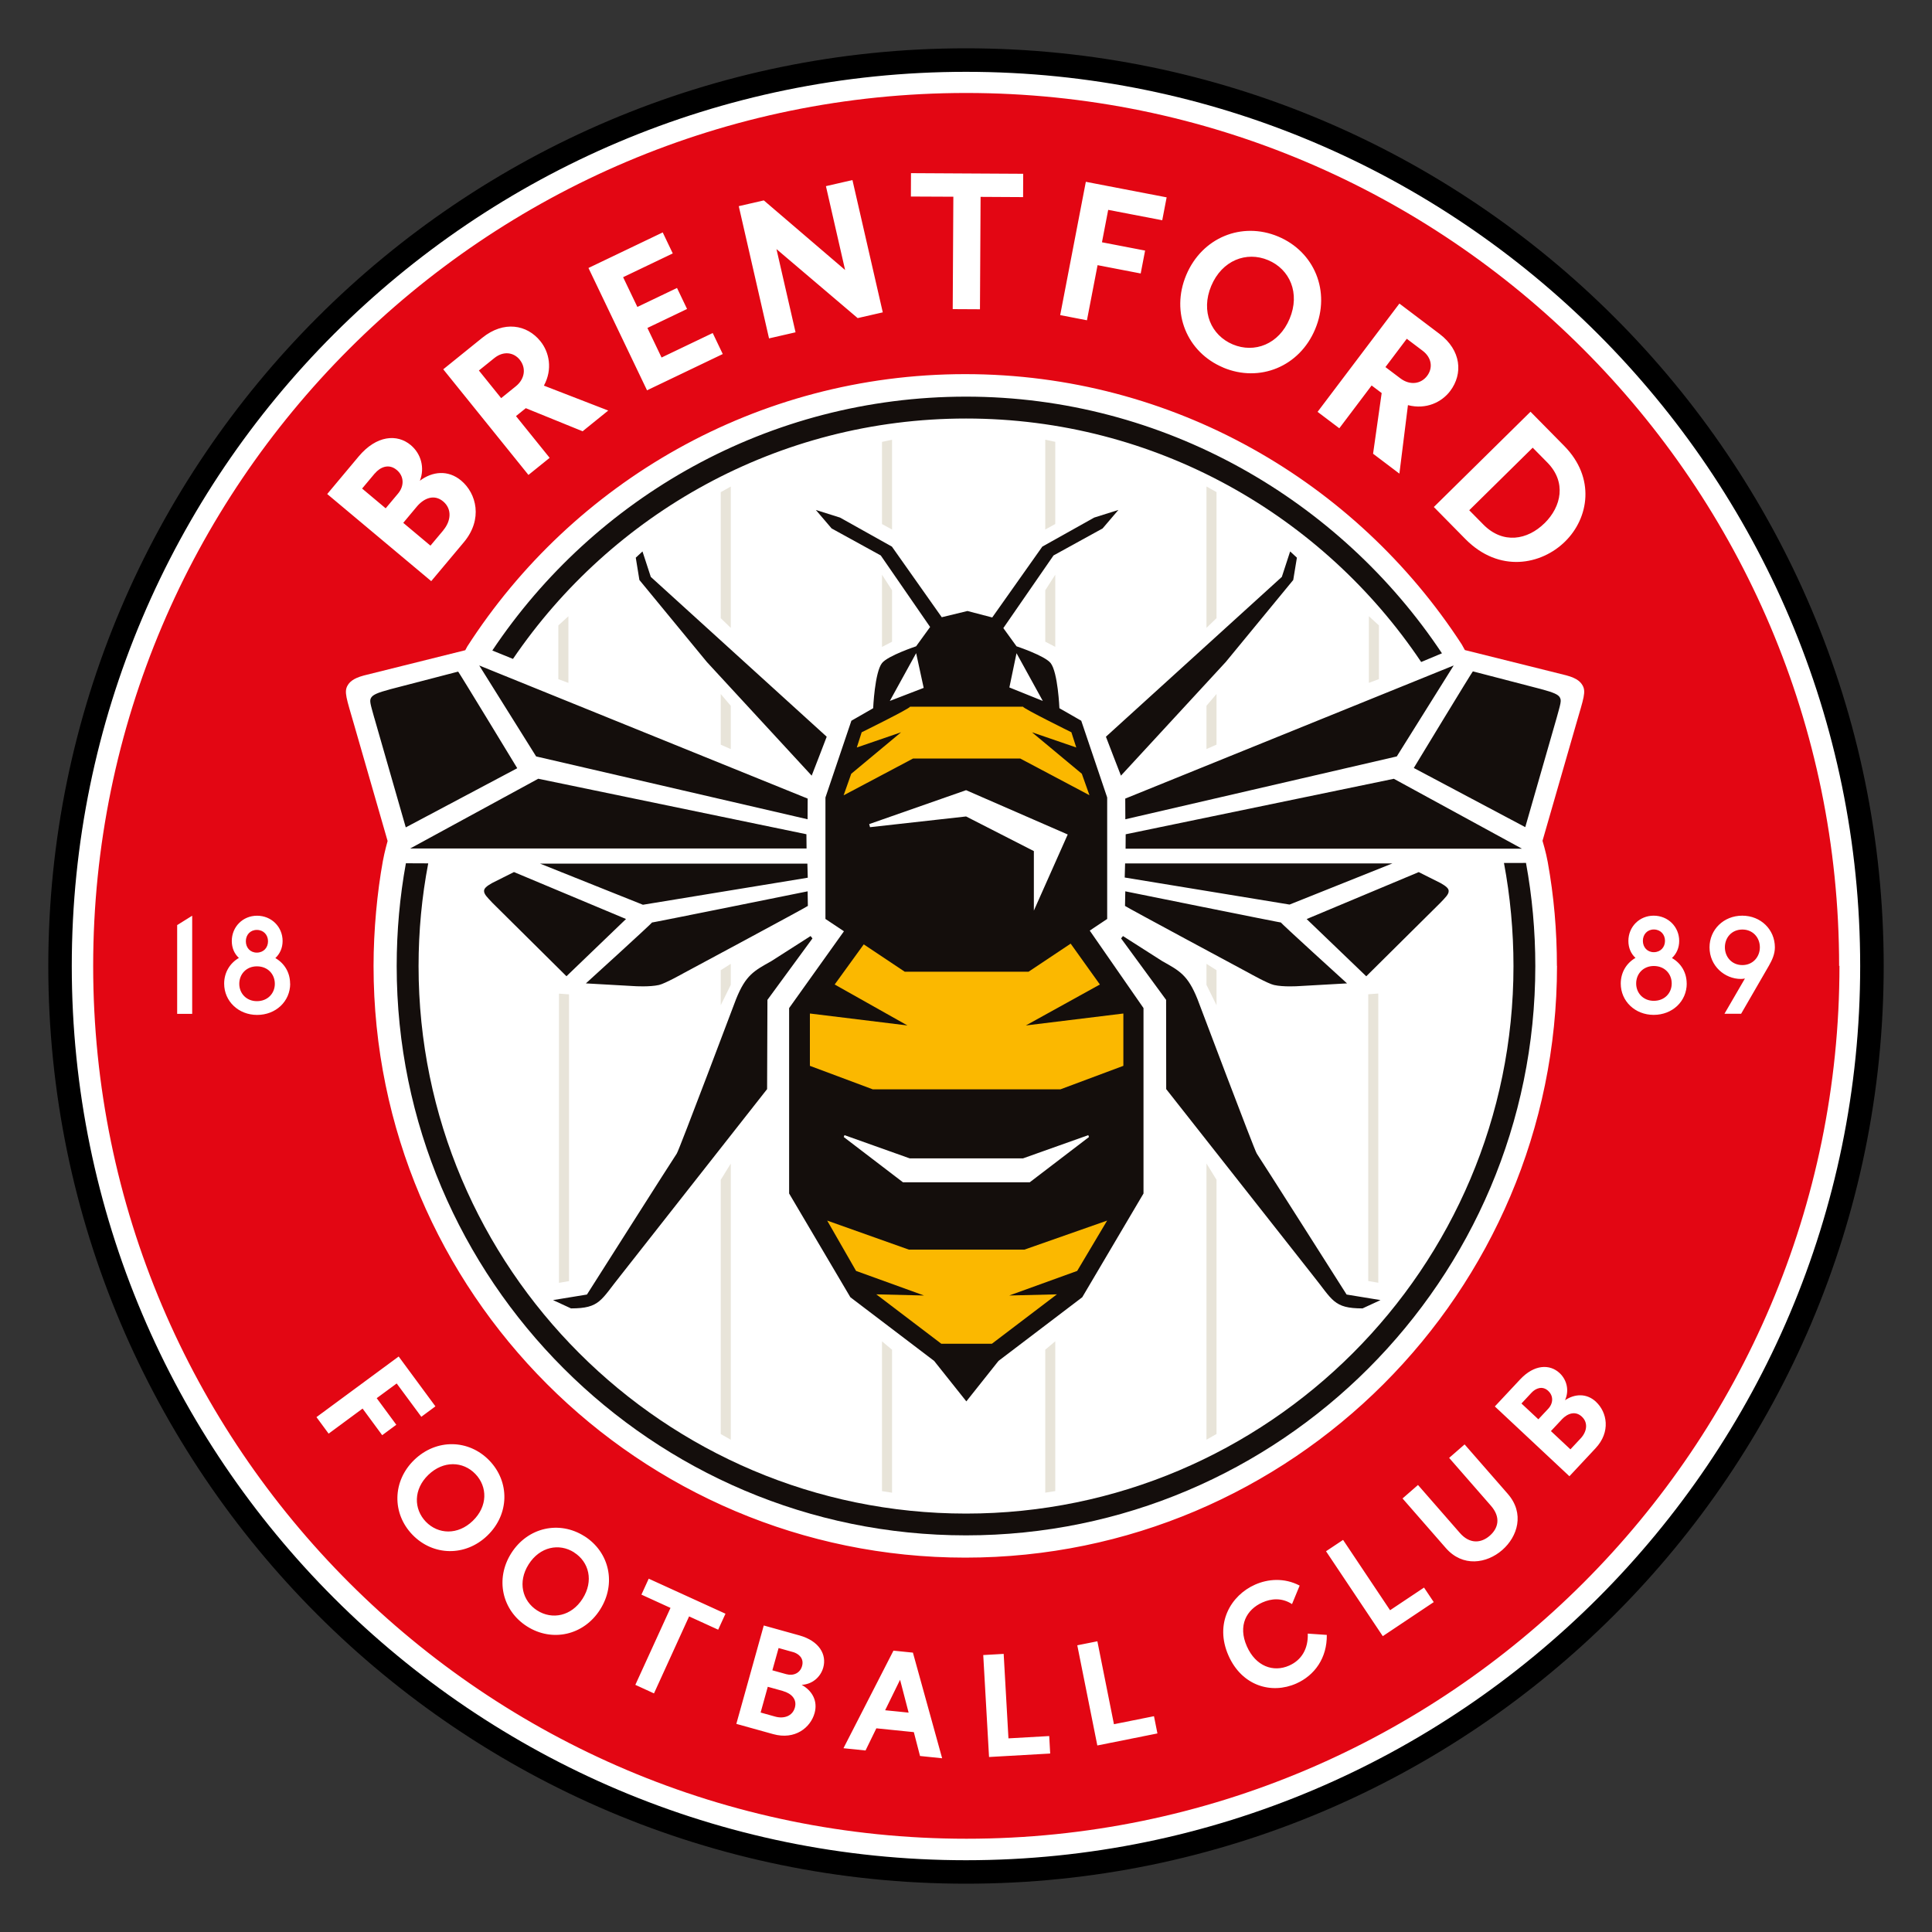
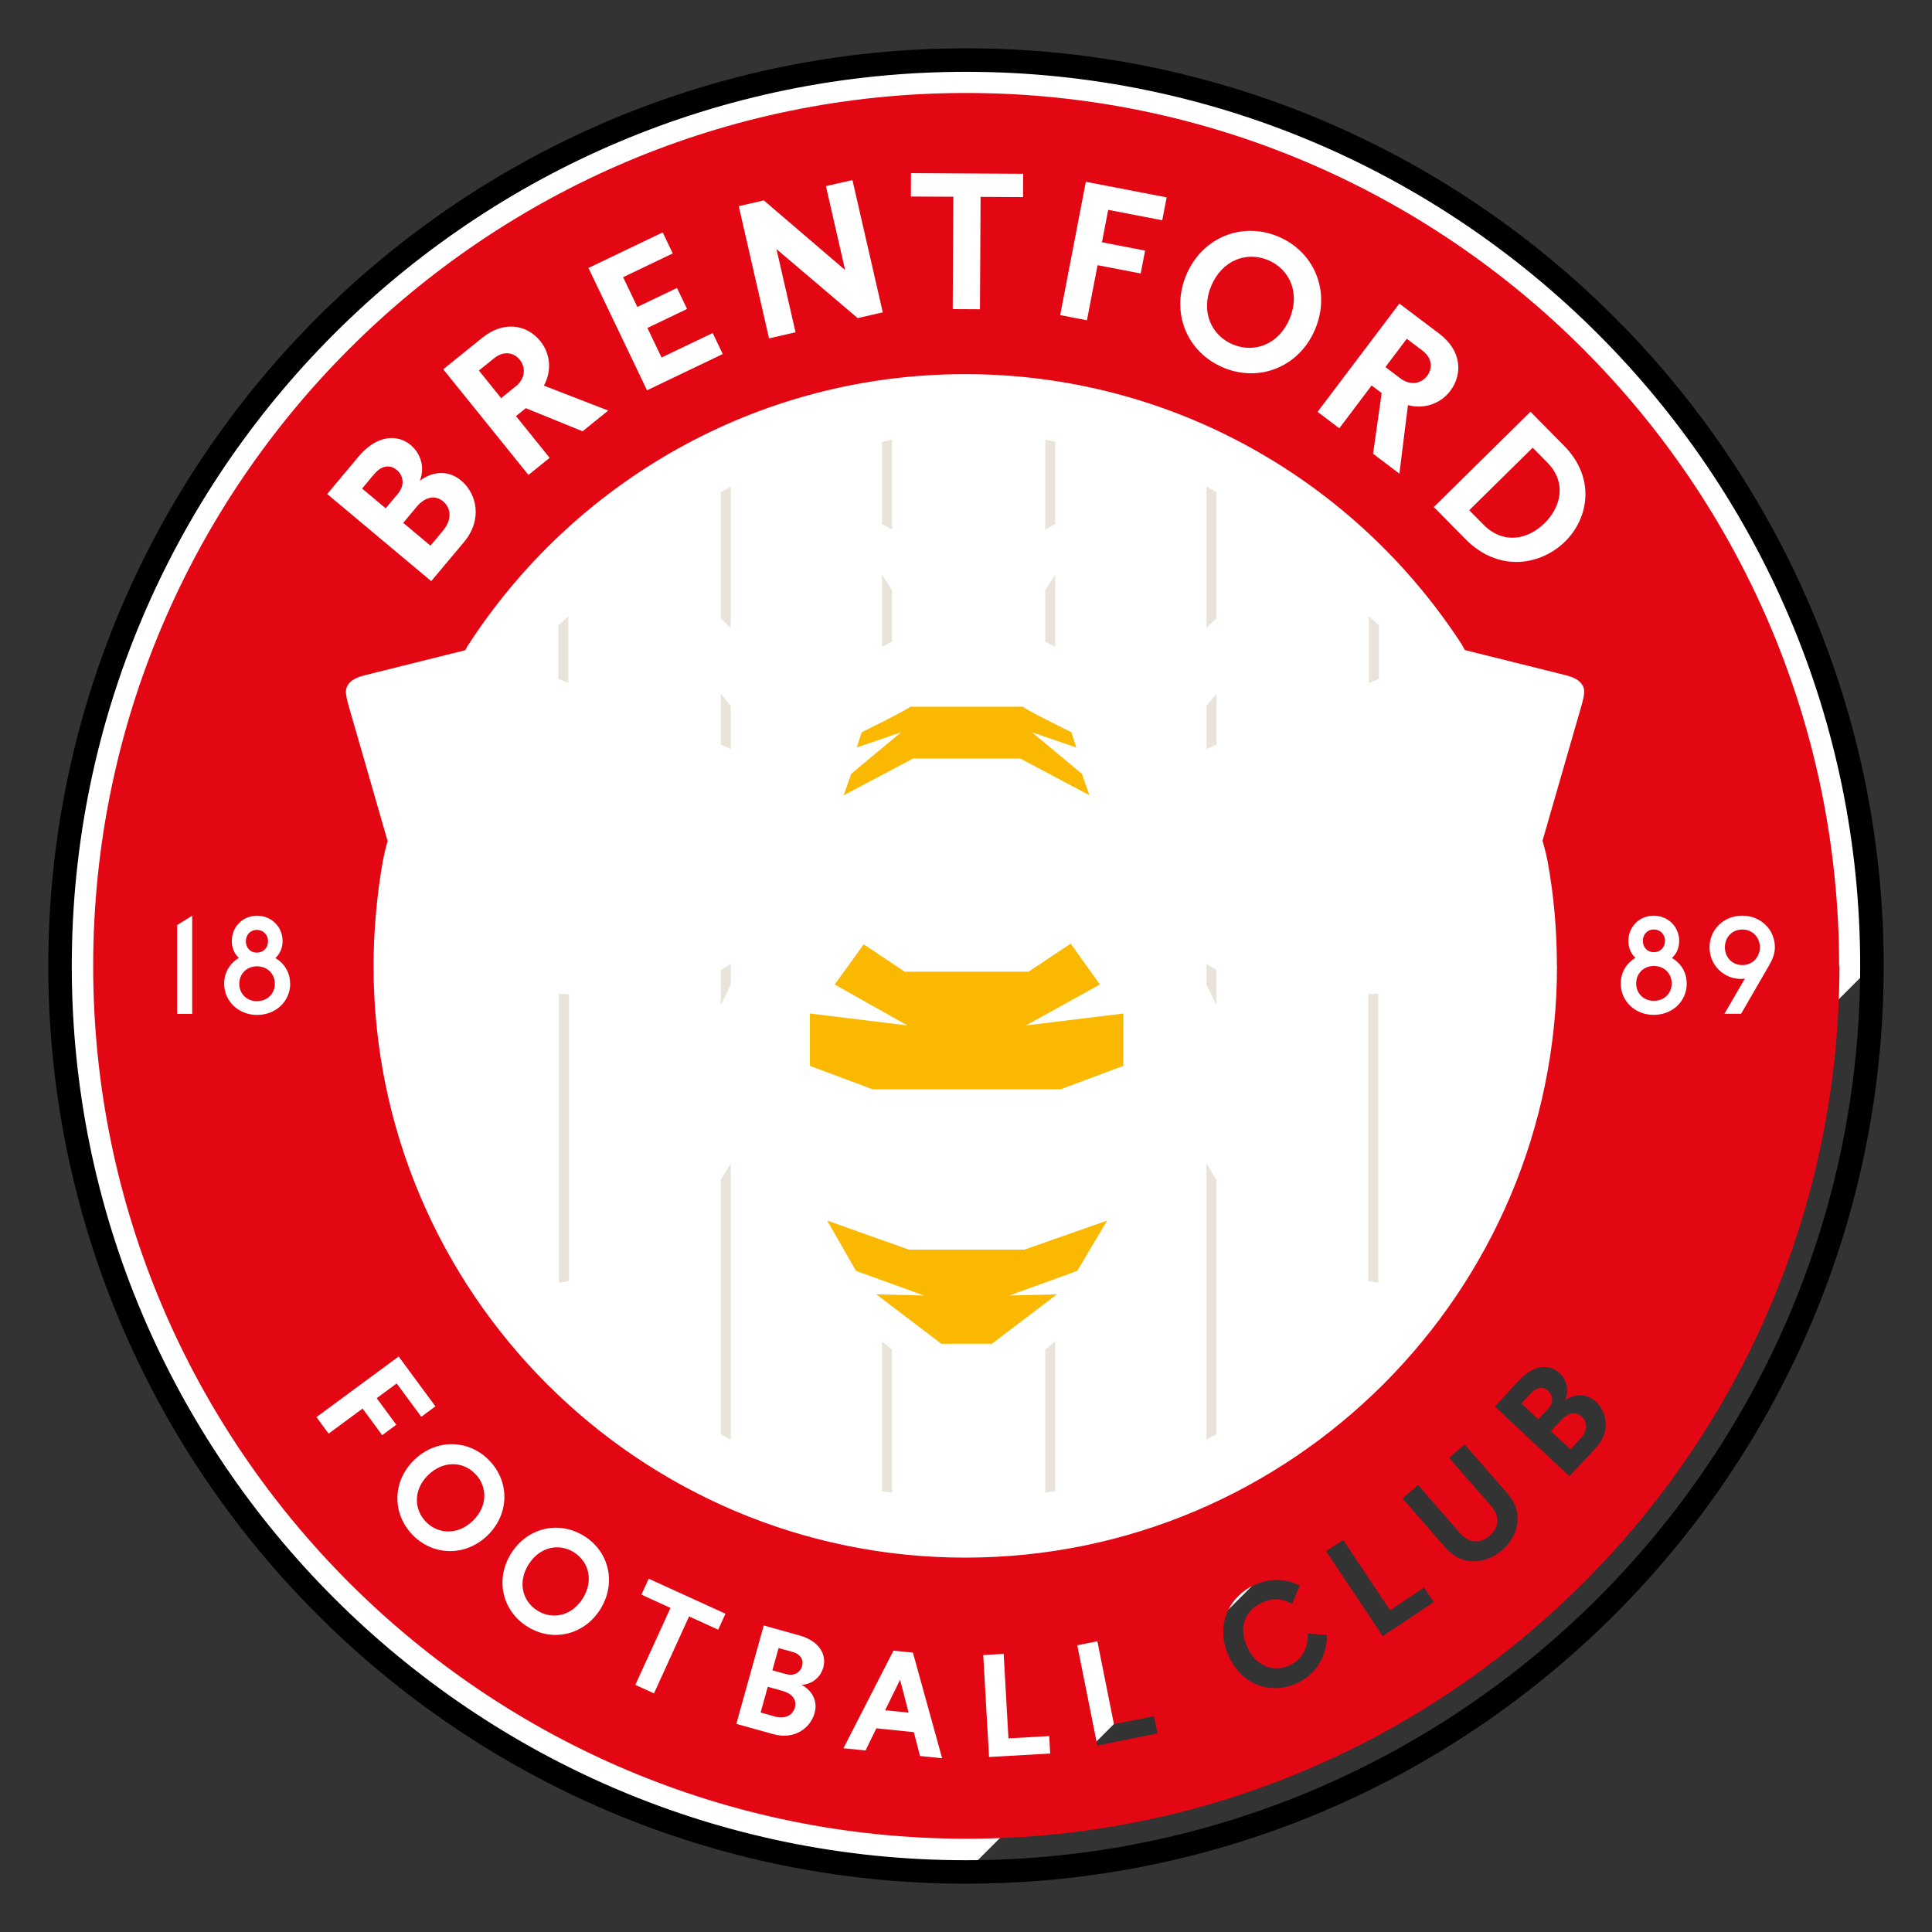
<svg xmlns="http://www.w3.org/2000/svg" id="Estrellas" viewBox="0 0 40 40">
  <rect x="0" y="0" width="40" height="40" fill="#333333" stroke="none" />
  <defs>
    <style>
      .cls-1 {
        fill: none;
      }

      .cls-2 {
        fill: #fff;
      }

      .cls-3 {
        fill: #e8e4d9;
      }

      .cls-4 {
        fill: #fbb800;
      }

      .cls-5 {
        fill: #e30613;
      }

      .cls-6 {
        fill: #140e0c;
      }
    </style>
  </defs>
  <g>
    <g>
-       <path id="big-circle" class="cls-2" d="M38.757,20.001C38.757,9.657,30.342,1.243,20,1.243S1.243,9.657,1.243,20.001c0,10.342,8.414,18.756,18.757,18.756s18.757-8.414,18.757-18.756" />
+       <path id="big-circle" class="cls-2" d="M38.757,20.001C38.757,9.657,30.342,1.243,20,1.243S1.243,9.657,1.243,20.001c0,10.342,8.414,18.756,18.757,18.756" />
      <path d="M20,39C9.523,39,1,30.477,1,20.001,1,9.524,9.523,1,20,1s19,8.524,19,19.001c0,10.476-8.523,18.999-19,18.999ZM20,1.487C9.791,1.487,1.486,9.792,1.486,20.001c0,10.208,8.305,18.513,18.513,18.513s18.514-8.305,18.514-18.513C38.514,9.792,30.208,1.487,20,1.487Z" />
    </g>
    <path id="red-circle" class="cls-5" d="M32.334,29.39l-.224,.239,.404,.378,.213-.228c.129-.139,.158-.324,.023-.449-.131-.123-.293-.072-.416,.059m-23.466,1.147c-.31,.299-.305,.706-.051,.97,.255,.263,.661,.281,.971-.018,.312-.301,.308-.708,.053-.972-.254-.263-.661-.281-.973,.02m23.188-1.738c-.122-.114-.261-.055-.345,.034l-.211,.226,.35,.327,.204-.218c.105-.112,.112-.265,.002-.368m4.569-8.808c.065-.114,.122-.238,.122-.377,0-.368-.291-.656-.676-.656s-.677,.289-.677,.656c0,.387,.317,.654,.648,.654,.028,0,.057-.003,.085-.009l-.424,.73h.345l.577-.998-0-0Zm-1.704,.373c0-.232-.118-.422-.305-.529,.093-.087,.15-.209,.15-.354,0-.291-.229-.523-.529-.523-.297,0-.523,.232-.523,.523,0,.145,.054,.266,.147,.351-.187,.108-.305,.3-.305,.532,0,.365,.297,.648,.681,.648,.391,0,.685-.283,.685-.648m-1.878,8.659c-.195-.182-.442-.167-.642-.033,.089-.194,.043-.417-.112-.562-.202-.189-.524-.183-.818,.132l-.523,.559,1.544,1.445,.54-.578c.321-.342,.239-.749,.011-.962m-1.825,1.907l-.896-1.026-.32,.279,.866,.992c.209,.24,.151,.466-.026,.62-.177,.154-.413,.177-.618-.058l-.867-.993-.32,.279,.896,1.026c.351,.402,.848,.321,1.168,.042,.32-.279,.468-.759,.115-1.163m-1.532,2.242l-.202-.302-.703,.469-.973-1.456-.353,.235,1.175,1.758,1.055-.705h-0Zm-2.217,.678l-.392-.027c.011,.318-.132,.55-.385,.662-.329,.146-.693,.015-.876-.399-.191-.431-.007-.762,.322-.908,.179-.08,.4-.104,.613,.034l.158-.383c-.321-.168-.659-.137-.923-.02-.499,.221-.847,.8-.55,1.47,.279,.629,.891,.804,1.402,.578,.382-.169,.64-.53,.633-1.008m-3.507,2.04l-.071-.356-.829,.166-.343-1.717-.416,.083,.415,2.074,1.244-.249h-0Zm-2.22,.417l-.02-.362-.844,.048-.099-1.749-.423,.024,.12,2.111,1.267-.072v0Zm10.491-16.307c0-.732-.062-1.443-.189-2.147-.036-.203-.109-.443-.109-.443l.699-2.426c.15-.52,.209-.663,.127-.797-.033-.053-.092-.139-.335-.203l-2.098-.523-.065-.117c-2.186-3.365-5.978-5.596-10.281-5.596-4.322,0-8.127,2.249-10.308,5.638l-.042,.078-2.099,.523c-.242,.064-.302,.15-.335,.203-.082,.134-.023,.277,.127,.798l.699,2.426s-.062,.215-.099,.419c-.116,.637-.192,1.428-.192,2.167,0,6.755,5.495,12.251,12.251,12.251,6.755,0,12.251-5.495,12.251-12.251m-12.73,16.405l-.605-2.187-.403-.041-1.035,2.02,.457,.047,.224-.459,.776,.079,.128,.494,.458,.047,0-0Zm-2.956-2.544l-.737-.205-.568,2.037,.762,.212c.452,.126,.774-.134,.858-.435,.072-.257-.056-.469-.267-.585,.214-.011,.39-.155,.447-.359,.074-.266-.08-.549-.495-.665m-1.528-.448l-1.591-.726-.151,.33,.602,.275-.728,1.593,.386,.177,.727-1.594,.602,.275,.151-.33,0-0Zm-2.922-1.605c-.518-.33-1.173-.186-1.514,.35-.34,.534-.192,1.188,.326,1.517,.518,.33,1.173,.186,1.512-.348,.342-.537,.194-1.191-.324-1.52m-2.009-.013c.458-.442,.466-1.113,.04-1.554-.427-.441-1.097-.455-1.554-.013-.455,.44-.464,1.11-.037,1.551,.427,.441,1.097,.455,1.552,.015m-2.293-2.843l.414-.305,.51,.69,.292-.216-.761-1.032-1.702,1.255,.252,.342,.703-.519,.406,.551,.292-.216-.406-.551-0,0Zm-1.793-8.583c0-.232-.119-.422-.305-.529,.093-.087,.15-.209,.15-.354,0-.291-.229-.523-.529-.523-.297,0-.523,.232-.523,.523,0,.145,.054,.266,.147,.351-.186,.108-.305,.3-.305,.532,0,.365,.297,.648,.682,.648,.39,0,.685-.283,.685-.648m-2.029-1.406l-.311,.194v1.838h.311v-2.032Zm2.795-8.731l2.154,1.804,.675-.805c.4-.478,.262-1.011-.055-1.277-.272-.228-.599-.19-.855,.003,.104-.264,.027-.557-.189-.738-.281-.236-.709-.204-1.077,.234l-.652,.779-0,0Zm2.403-2.582l1.764,2.187,.439-.354-.697-.864,.203-.164,1.176,.478,.531-.429-1.332-.516c.185-.342,.11-.693-.072-.919-.281-.349-.762-.428-1.201-.074l-.811,.655,0-0Zm3.006-2.099l1.213,2.534,1.568-.751-.208-.435-1.059,.507-.293-.612,.821-.393-.208-.435-.821,.393-.295-.616,1.028-.492-.208-.435-1.537,.736h0Zm3.112-1.28l.627,2.739,.549-.126-.395-1.723,1.681,1.429,.52-.119-.628-2.739-.549,.126,.397,1.736-1.683-1.441-.521,.12,0,0Zm3.563-.198l.88,.004-.013,2.327,.564,.003,.013-2.327,.88,.005,.002-.483-2.323-.013-.002,.483h-0Zm3.092,2.455l.554,.107,.22-1.141,.893,.172,.091-.474-.893-.172,.129-.671,1.119,.215,.091-.474-1.673-.322-.531,2.76-0,0Zm3.377,1.087c.752,.315,1.578-.02,1.902-.796,.327-.78-.014-1.603-.766-1.918-.752-.315-1.578,.02-1.904,.799-.325,.776,.015,1.599,.768,1.914m3.646-1.325l-1.694,2.242,.45,.34,.669-.886,.208,.157-.178,1.256,.545,.412,.177-1.418c.377,.097,.699-.061,.874-.292,.27-.358,.23-.843-.22-1.183l-.831-.628h-0Zm2.714,2.24l-2.001,1.972,.653,.663c.702,.711,1.575,.534,2.065,.051,.493-.485,.632-1.318-.018-1.978l-.698-.708-.001-0Zm6.397,11.47c0,9.966-8.108,18.074-18.074,18.074S1.929,29.965,1.929,19.999C1.929,10.033,10.038,1.925,20.003,1.925c9.966,0,18.074,8.108,18.074,18.075M25.524,7.131c.449,.188,.955-.003,1.176-.531,.223-.531,.004-1.026-.445-1.214-.449-.189-.955,.003-1.178,.534-.221,.528-.002,1.022,.447,1.211m4.023,.651c.121-.16,.101-.374-.094-.521l-.327-.247-.442,.586,.31,.234c.198,.149,.425,.118,.554-.053m6.526,11.464c-.221,0-.362,.167-.362,.368,0,.198,.142,.368,.362,.368,.218,0,.362-.17,.362-.368,0-.201-.144-.368-.362-.368m-1.834,.755c-.218,0-.365,.161-.365,.362,0,.198,.147,.359,.365,.359,.224,0,.371-.161,.371-.359,0-.201-.147-.362-.371-.362m0-.286c.139,0,.232-.102,.232-.235s-.093-.235-.232-.235c-.135,0-.226,.102-.226,.235s.091,.235,.226,.235m-2.261-8.882c.349-.345,.456-.851,.057-1.256l-.303-.307-1.314,1.295,.291,.295c.408,.414,.915,.321,1.268-.027M10.762,7.449c-.126-.156-.338-.188-.528-.035l-.319,.257,.461,.572,.302-.244c.193-.155,.217-.384,.083-.55m-5.442,12.558c-.218,0-.365,.161-.365,.362,0,.198,.147,.359,.365,.359,.223,0,.371-.161,.371-.359,0-.201-.147-.362-.371-.362m10.893,15.004l-.316-.088-.148,.533,.3,.084c.183,.051,.36-.01,.409-.186,.048-.173-.072-.293-.245-.342m-4.325-2.871c-.309-.197-.709-.12-.942,.247-.231,.364-.132,.758,.177,.955,.309,.197,.709,.12,.94-.244,.233-.366,.134-.761-.176-.957m-6.569-12.419c.139,0,.232-.102,.232-.235s-.093-.235-.232-.235c-.136,0-.227,.102-.227,.235s.091,.235,.227,.235m2.443-9.922l-.263,.314,.488,.409,.255-.304c.132-.157,.129-.36-.025-.489-.17-.143-.35-.054-.454,.071m8.656,24.402l-.297-.083-.129,.461,.288,.08c.148,.041,.287-.023,.327-.169,.045-.161-.072-.256-.189-.29m1.909,1.206l.486,.049-.177-.68-.309,.631h-0ZM9.178,10.98l-.266,.317-.563-.472,.279-.334c.154-.184,.365-.263,.548-.109,.186,.157,.163,.404,.001,.597" />
-     <path id="middle-black-border" class="cls-6" d="M10.62,13.643c2.041-3.002,5.484-4.978,9.381-4.978,3.923,0,7.387,2.004,9.423,5.041l.43-.18c-2.114-3.178-5.759-5.314-9.853-5.314-4.086,0-7.693,2.09-9.808,5.256l.428,.174-0,.001Zm-2.216,4.228c-.126,.688-.191,1.406-.191,2.13,0,6.499,5.288,11.787,11.787,11.787,6.499,0,11.787-5.288,11.787-11.787,0-.727-.066-1.444-.193-2.135l-.456,.001c.129,.684,.197,1.413,.197,2.135,0,6.249-5.084,11.335-11.334,11.335-6.25,0-11.335-5.085-11.335-11.335,0-.727,.068-1.438,.2-2.127l-.461-.002-0-0Z" />
    <path id="grey-lines" class="cls-3" d="M11.573,20.572v5.988l.208-.036v-5.937l-.208-.015v0Zm.195-6.433v-1.38l-.208,.19v1.112l.208,.078v0Zm6.493-2.239v1.494l.208-.108v-1.065l-.208-.322v0Zm0,15.871v3.101l.208,.033v-2.96l-.208-.174h0Zm.208-16.807v-1.86l-.208,.045v1.701l.208,.114v0Zm-3.339,9.427v-.436l-.208,.132v.725l.208-.422v-0Zm0-4.882v-.896l-.208-.244v1.049l.208,.091v-0Zm-.208,8.918v5.263l.208,.118v-5.718l-.208,.337v0Zm.208-11.427v-2.927l-.208,.117v2.609l.208,.201v0Zm13.198,7.585v5.937l.208,.036v-5.988l-.208,.015v-0Zm.221-6.525v-1.112l-.208-.19v1.38l.208-.078v-0Zm-6.908-1.84v1.065l.207,.108v-1.494l-.207,.322v-0Zm0,15.724v2.96l.207-.033v-3.101l-.207,.174h0Zm.207-17.095v-1.701l-.207-.045v1.86l.207-.114v-0Zm3.339,9.963v-.725l-.208-.132v.436l.208,.422v0Zm0-5.395v-1.049l-.208,.244v.896l.208-.091v0Zm-.208,8.672v5.718l.208-.118v-5.263l-.208-.337v-0Zm0-11.09v-2.927l.208,.117v2.609l-.208,.201v0Z" />
    <g id="bee">
-       <path id="path350-7" class="cls-6" d="M23.297,16.534l6.8-2.756-1.178,1.883-5.62,1.301-.002-.429,0-0Zm.009,.739l-.002,.298h8.206l-2.652-1.447-5.552,1.149,0,0Zm-15.555-2.406l.65,2.263,2.308-1.225s-1.222-2.014-1.224-2l-1.408,.366c-.272,.073-.353,.114-.391,.171-.043,.065-.016,.133,.064,.424m3.394,1.257l-2.652,1.444h8.207l-.003-.295-5.552-1.149h-0Zm-1.122,2.319c-.004,.071,.067,.137,.174,.251l1.532,1.519,1.233-1.185-2.32-.972-.454,.228c-.119,.067-.162,.11-.165,.159m6.7-1.908l-6.8-2.756,1.178,1.883,5.62,1.301,.002-.429-0-0Zm-5.542,1.346l2.131,.852,3.413-.56-.008-.292h-5.536Zm2.318,1.219c.034-.013-1.368,1.261-1.368,1.261l1.009,.057s.308,.02,.504-.024c.125-.028,.509-.244,.509-.244,0,0,2.574-1.381,2.574-1.393l-.005-.302s-3.256,.659-3.222,.645m9.799-.645l-.006,.302c-.001,.011,2.574,1.393,2.574,1.393,0,0,.384,.216,.51,.244,.195,.045,.503,.024,.503,.024l1.01-.057s-1.403-1.274-1.368-1.261c.034,.014-3.222-.645-3.222-.645m6.529-.17l-.455-.228-2.32,.972,1.234,1.185,1.532-1.519c.107-.113,.179-.179,.174-.251-.003-.048-.046-.091-.165-.159m-3.809,5.597c-.043-.058-1.226-3.194-1.226-3.194-.201-.502-.372-.587-.73-.788l-.813-.519-.039,.049,.932,1.272,.002,1.848,3.034,3.853c.415,.516,.429,.687,1.031,.687l.372-.172-.702-.115s-1.819-2.865-1.862-2.922m-12.004,0c-.043,.057-1.862,2.922-1.862,2.922l-.702,.115,.372,.172c.602,0,.616-.172,1.031-.687l3.029-3.853,.007-1.848,.932-1.272-.039-.049-.812,.519c-.358,.201-.53,.286-.731,.788,0,0-1.183,3.136-1.226,3.194m18.281-9.444c-.038-.058-.119-.098-.391-.171l-1.408-.366c-.003-.015-1.224,2-1.224,2l2.308,1.225,.65-2.263c.08-.292,.106-.359,.064-.424m-8.999,3.438l-.008,.292,3.413,.56,2.13-.852h-5.536Zm-.086-1.817l2.17-2.353,1.397-1.698,.076-.462-.14-.129-.172,.527-3.642,3.309c.01,.032,.311,.806,.311,.806m-8.573-2.353l2.17,2.353s.301-.774,.311-.806l-3.642-3.309-.172-.527-.139,.129,.075,.462,1.397,1.698v-0Zm2.256-3.148l.327,.383,1.017,.559,1.022,1.481-.29,.4s-.584,.194-.706,.347c-.151,.192-.183,.935-.183,.935l-.451,.259-.537,1.589v2.515l.383,.255-1.135,1.59v3.839l1.268,2.148,1.734,1.318,.667,.838,.666-.838,1.734-1.318,1.268-2.148v-3.839l-1.113-1.604,.361-.241v-2.515l-.537-1.589-.452-.259s-.031-.743-.182-.935c-.121-.153-.706-.347-.706-.347l-.273-.377,1.039-1.504,1.016-.559,.327-.383-.501,.158-1.074,.601-1.037,1.467-.513-.134-.532,.129-1.032-1.462-1.074-.601-.502-.158,0,0Zm2.077,2.966l.156,.718-.701,.27,.544-.988h0Zm2.078,0l.544,.988-.692-.279,.148-.709h-0Zm-1.044,2.836l2.104,.917-.701,1.576v-1.232l-1.403-.717-1.989,.222-.017-.064,2.005-.702h-0Zm-2.518,7.142l1.351,.481h2.345l1.352-.481,.014,.039-1.226,.937h-2.625l-1.226-.937,.015-.039h-0Z" />
      <path id="path4656" class="cls-4" d="M22.922,25.271l-1.712,.601h-2.394l-1.69-.601,.598,1.042,1.407,.509-.988-.024,1.346,1.023h1.047l1.346-1.023-.987,.024,1.407-.509,.62-1.042Zm-5.451-8.807l1.432-.759h2.221l1.432,.759-.158-.444-1.032-.859,.917,.315-.101-.315s-.988-.487-1.003-.53h-2.336c-.014,.043-1.003,.53-1.003,.53l-.101,.315,.917-.315-1.032,.859-.157,.444h-0Zm5.788,4.524l-.003-.004-2.017,.247,1.533-.848-.605-.846-.871,.581h-2.565l-.848-.566-.602,.831,1.507,.848-2.017-.247-.003,.004v1.079l1.303,.487h3.883l1.304-.487v-1.079h-0Z" />
    </g>
  </g>
-   <rect class="cls-1" width="40" height="40" />
</svg>